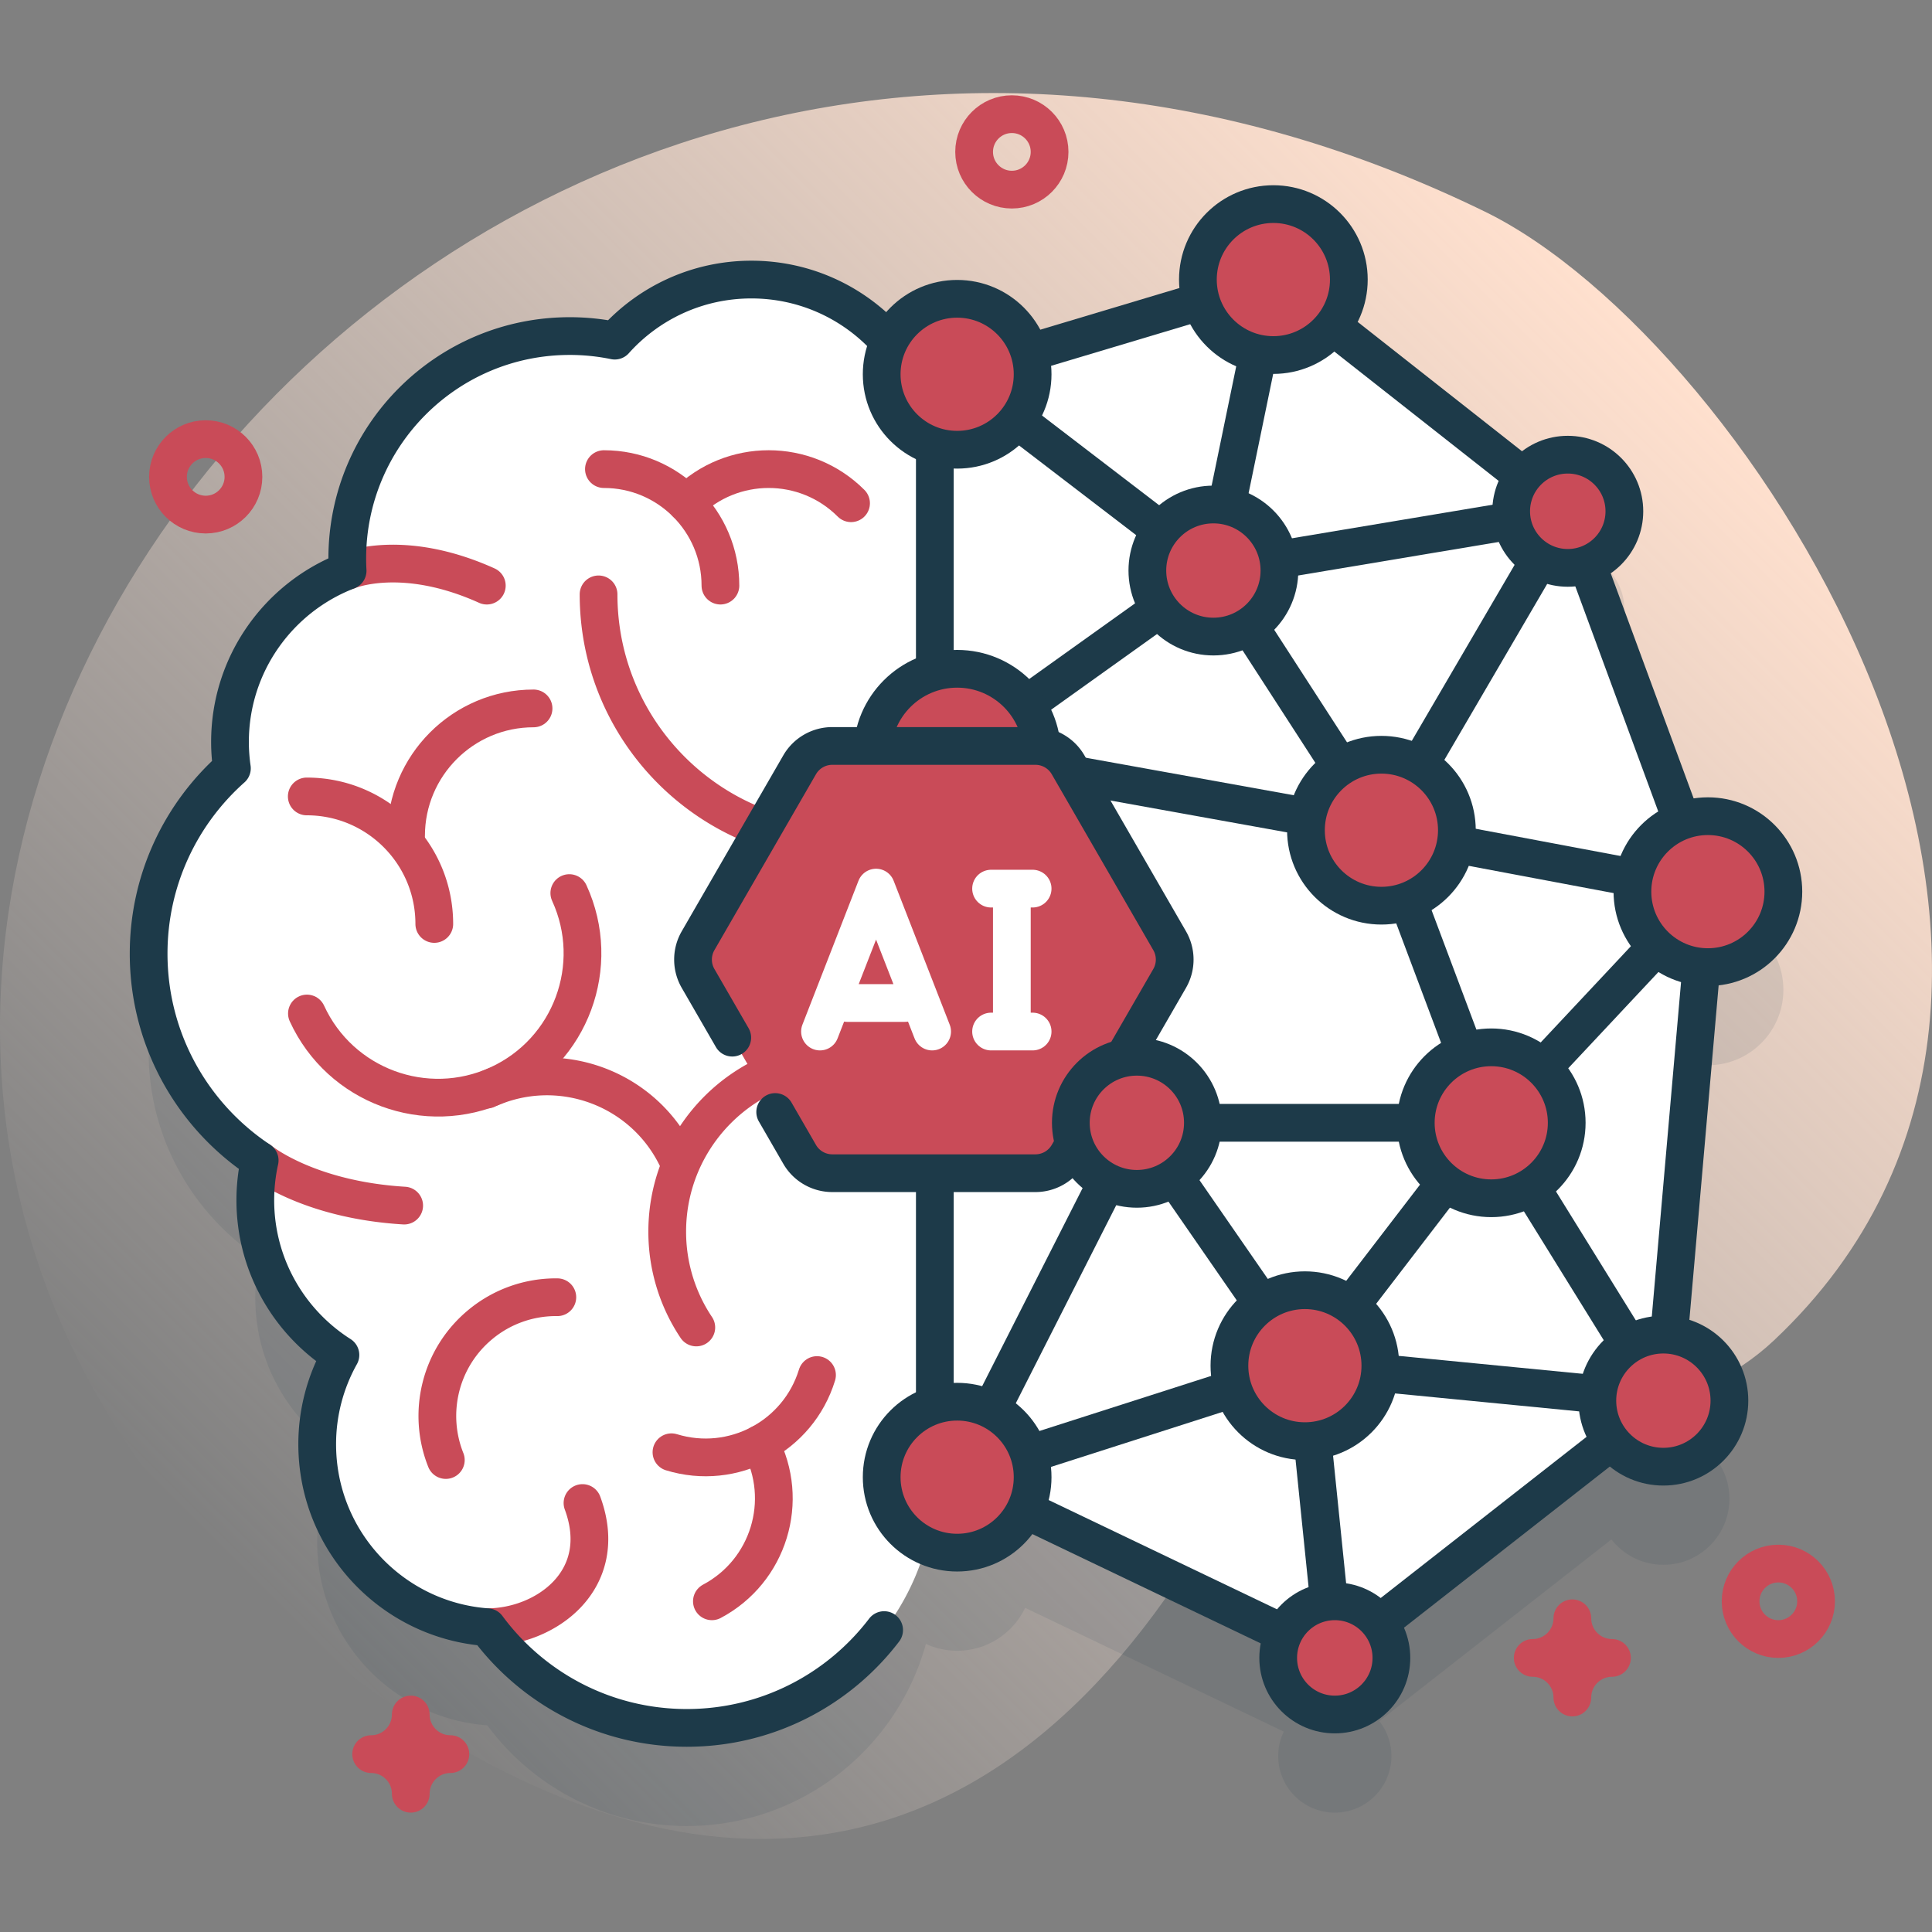
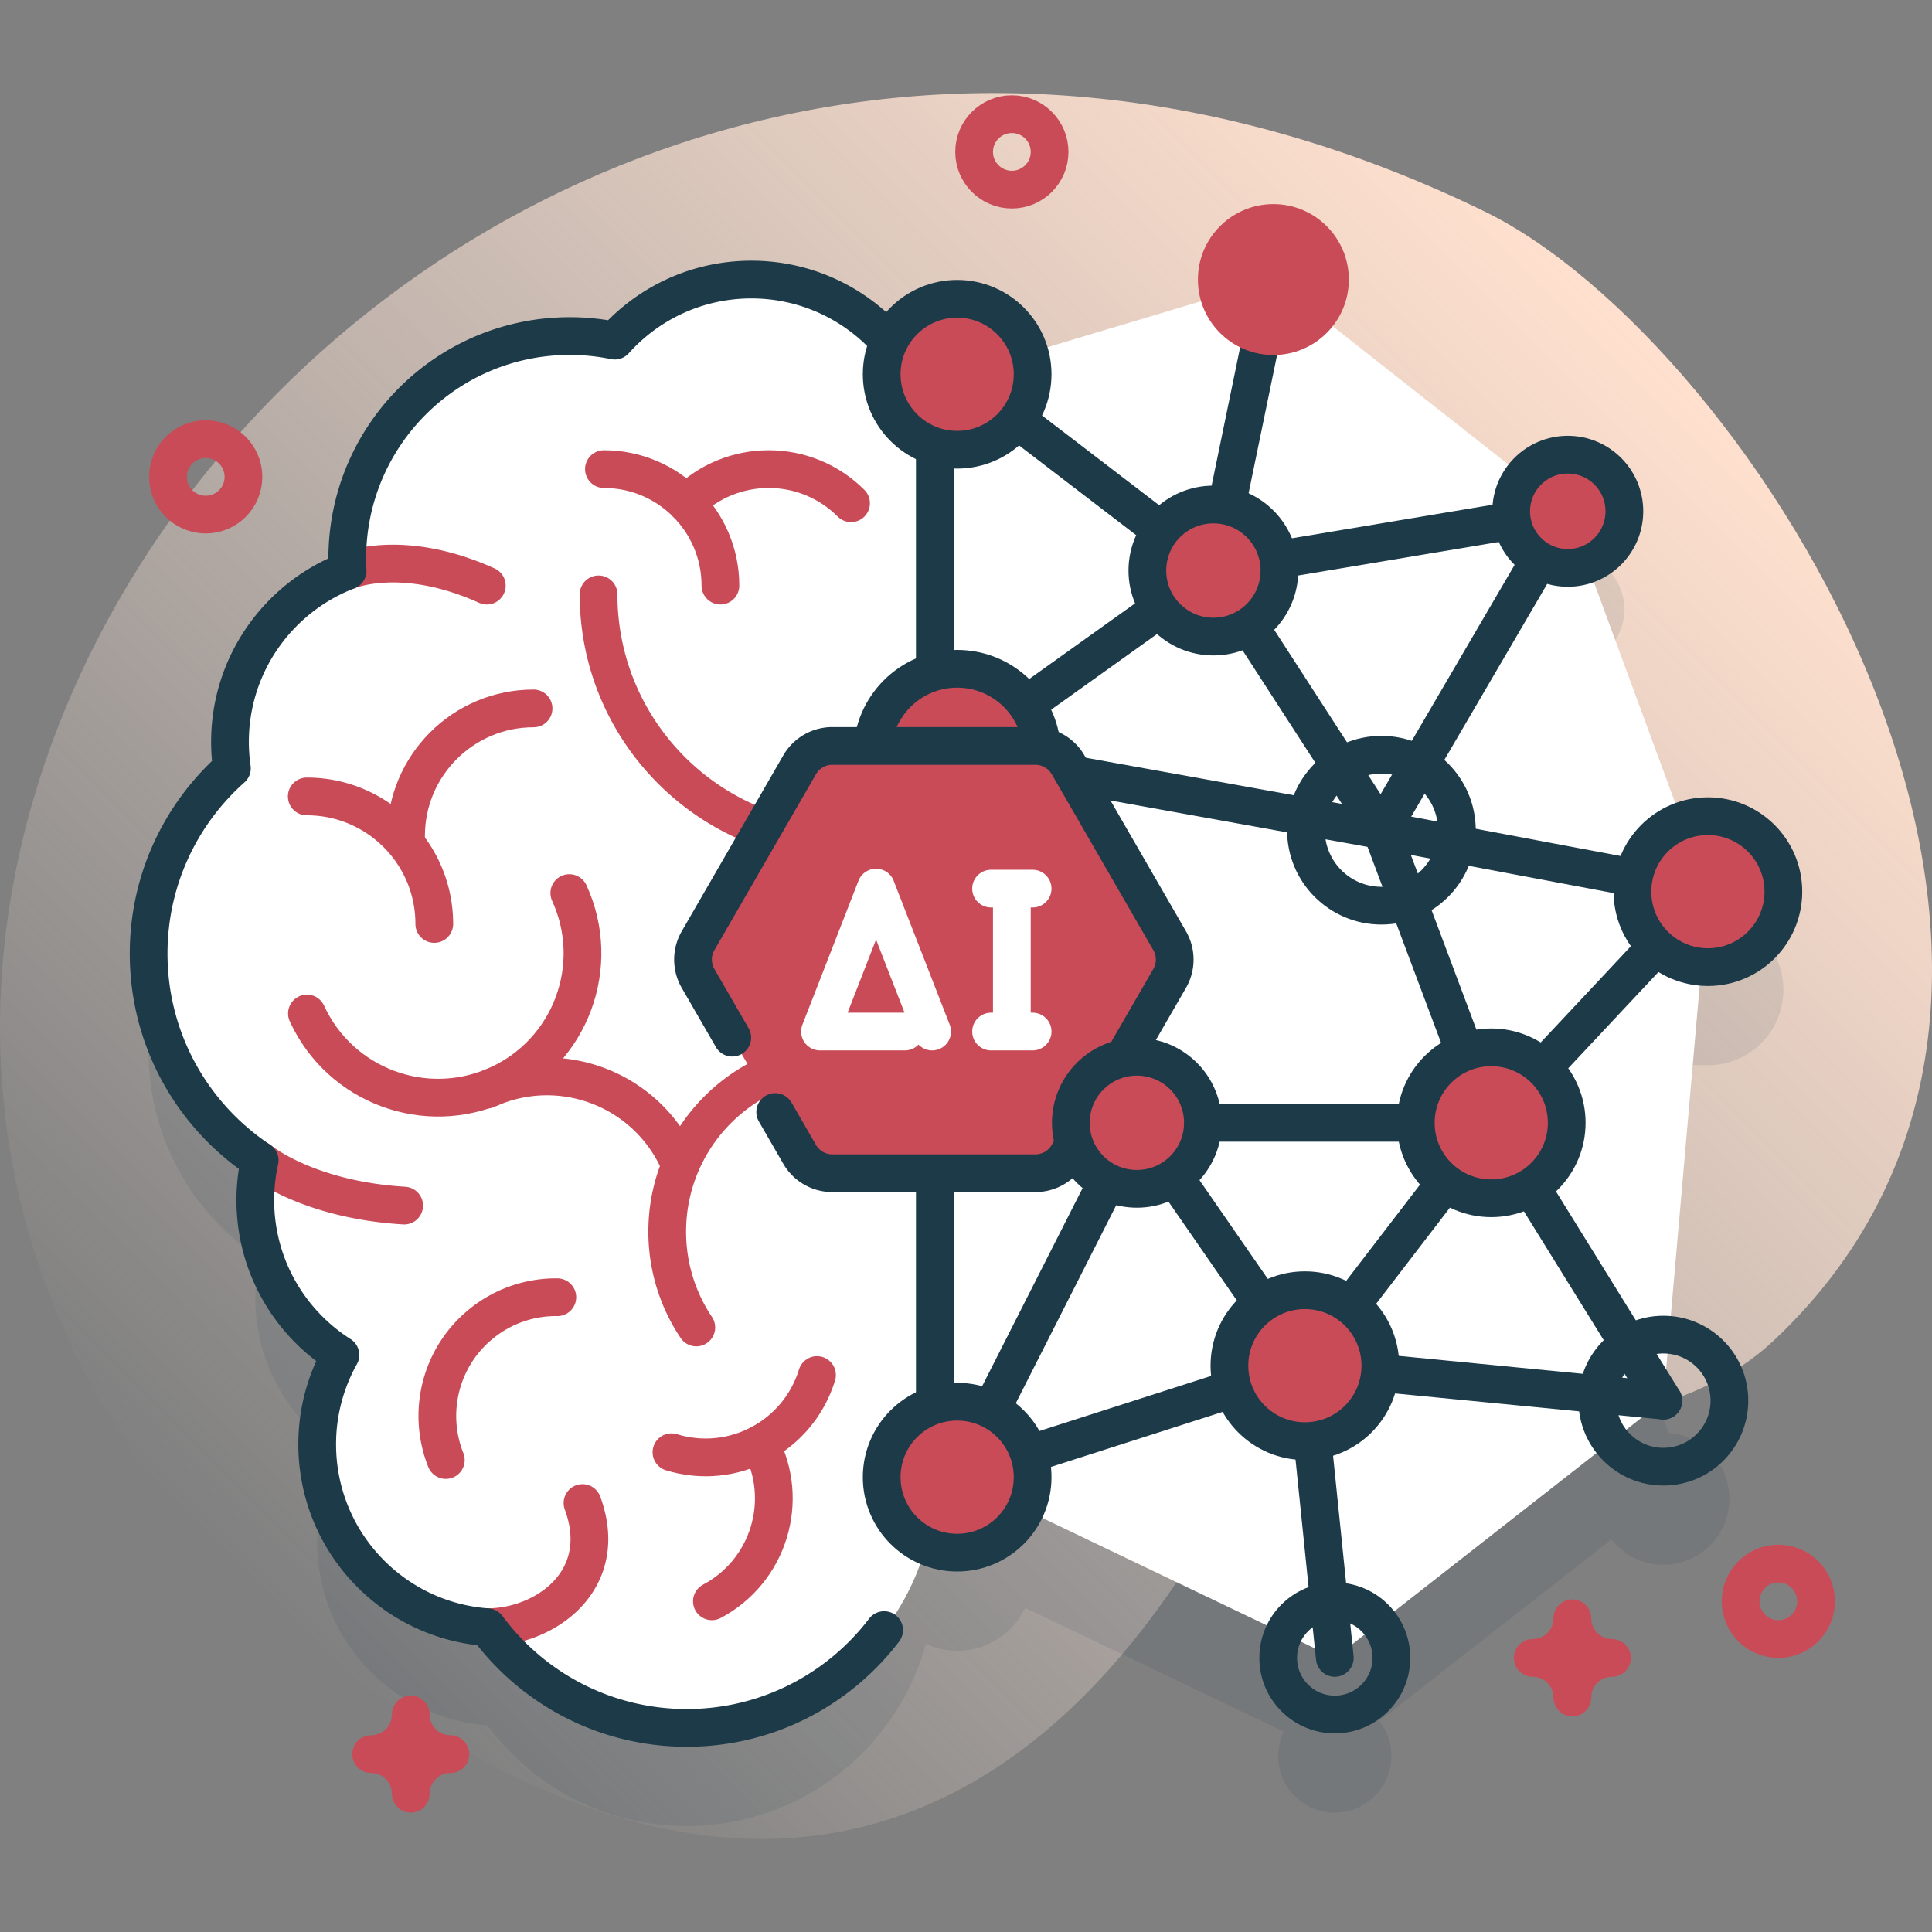
<svg xmlns="http://www.w3.org/2000/svg" width="512" height="512" x="0" y="0" viewBox="0 0 512 512" style="enable-background:new 0 0 512 512" xml:space="preserve" class="">
  <rect x="0" y="0" width="512" height="512" fill="#808080" stroke="none" />
  <g>
    <linearGradient id="a" x1="73.154" x2="424.428" y1="428.403" y2="77.129" gradientUnits="userSpaceOnUse">
      <stop offset="0" style="stop-color:#FFECE1;stop-opacity:0" stop-color="#ffece1;stop-opacity:0" />
      <stop offset="1" style="stop-color:#FFE0CE" stop-color="#ffe0ce" />
    </linearGradient>
    <path d="M393.451 56.054c-279-135.93-527.978 202.875-311.013 379.67 83.461 68.008 169.701 76.502 232.612-21.335 30.49-47.417 113.953-20.502 155.019-59.128 102.416-96.332-6.263-264.93-76.618-299.207z" style="fill:url(#a);" fill="" />
    <path d="M452.611 282.297c11.046 0 20-8.954 20-20s-8.954-20-20-20c-2.432 0-4.752.456-6.907 1.25l-25.048-67.991c5.727-2.111 9.819-7.602 9.819-14.062 0-8.284-6.716-15-15-15-4.782 0-9.031 2.245-11.778 5.73l-50.538-39.775-99.503 12.736-6.303 17.475c-2.978-23.995-23.426-42.571-48.227-42.571-14.385 0-27.306 6.253-36.207 16.183a59.264 59.264 0 0 0-11.936-1.21c-32.559 0-58.952 26.394-58.952 58.952 0 1.087.034 2.165.092 3.237-18.229 7.012-31.171 24.679-31.171 45.378 0 2.371.178 4.7.506 6.98-13.534 12.04-22.068 29.579-22.068 49.119 0 22.879 11.695 43.02 29.427 54.793a48.732 48.732 0 0 0-1.157 10.532c0 17.258 9.001 32.405 22.556 41.032a48.378 48.378 0 0 0-6.151 23.667c0 25.655 19.877 46.654 45.068 48.472 11.973 16.187 31.196 26.686 52.875 26.686 30.249 0 55.709-20.439 63.366-48.255a19.888 19.888 0 0 0 8.283 1.812c7.952 0 14.8-4.653 18.023-11.375l68.538 32.8a14.917 14.917 0 0 0-1.482 6.469c0 8.284 6.716 15 15 15 8.284 0 15-6.716 15-15 0-3.489-1.202-6.691-3.199-9.239l61.508-48.156c3.204 4.086 8.173 6.721 13.768 6.721 9.665 0 17.5-7.835 17.5-17.5 0-9.151-7.026-16.649-15.976-17.423l-3.532-8.577 8.027-88.978c.573.049 5.191.088 5.779.088z" style="opacity:0.1;" fill="#1d3a49" data-original="#e69874" class="" opacity="1" />
    <path d="m253.656 99.186 83.799-25.096 78.02 61.404 37.136 100.803-11.799 134.89-87.077 68.175-100.079-47.895-60.864-123.536z" style="" fill="#ffffff" data-original="#ffffff" class="" />
    <path d="m452.611 236.297-86.521-16.281-44.528-68.817 15.893-77.109M253.656 99.186l67.906 52.013M353.735 439.362l-7.925-77.442 95.002 9.267" style="stroke-width:10;stroke-linecap:round;stroke-linejoin:round;stroke-miterlimit:10;" fill="none" stroke="#1d3a49" stroke-width="10" stroke-linecap="round" stroke-linejoin="round" stroke-miterlimit="10" data-original="#e69874" opacity="1" />
    <path d="m345.81 361.92-92.154 29.547 47.626-93.913h93.913l-29.105-77.538 49.385-84.522-93.913 15.705-67.906 48.537 112.434 20.28" style="stroke-width:10;stroke-linecap:round;stroke-linejoin:round;stroke-miterlimit:10;" fill="none" stroke="#1d3a49" stroke-width="10" stroke-linecap="round" stroke-linejoin="round" stroke-miterlimit="10" data-original="#e69874" opacity="1" />
    <path d="M395.195 297.554 345.81 361.92l-44.528-64.366M452.611 236.297l-57.416 61.257 45.617 73.633" style="stroke-width:10;stroke-linecap:round;stroke-linejoin:round;stroke-miterlimit:10;" fill="none" stroke="#1d3a49" stroke-width="10" stroke-linecap="round" stroke-linejoin="round" stroke-miterlimit="10" data-original="#e69874" opacity="1" />
-     <path d="m253.656 99.186 83.799-25.096 78.02 61.404 37.136 100.803-11.799 134.89-87.077 68.175-100.079-47.895" style="stroke-width:10;stroke-linecap:round;stroke-linejoin:round;stroke-miterlimit:10;" fill="none" stroke="#1d3a49" stroke-width="10" stroke-linecap="round" stroke-linejoin="round" stroke-miterlimit="10" data-original="#e69874" opacity="1" />
    <path d="M199.125 74.09c-14.385 0-27.306 6.253-36.207 16.183a59.192 59.192 0 0 0-11.936-1.21c-32.559 0-58.953 26.394-58.953 58.952 0 1.087.034 2.165.092 3.237-18.229 7.012-31.171 24.679-31.171 45.378 0 2.371.178 4.7.506 6.98-13.534 12.04-22.068 29.579-22.068 49.119 0 22.879 11.695 43.02 29.427 54.793a48.732 48.732 0 0 0-1.157 10.532c0 17.258 9.001 32.405 22.556 41.032a48.378 48.378 0 0 0-6.151 23.667c0 25.655 19.877 46.654 45.068 48.472 11.973 16.187 31.196 26.686 52.875 26.686 36.304 0 65.734-29.43 65.734-65.734V122.704c0-26.849-21.765-48.614-48.615-48.614z" style="" fill="#ffffff" data-original="#ffffff" class="" />
    <path d="M129.131 431.224c15.332 0 32.823-12.383 25.238-32.906M68.816 307.521s12.525 10.413 38.292 11.972M92.122 151.252s14.294-6.258 36.886 3.941M158.626 157.516c0 36.399 29.507 65.906 65.906 65.906M222.532 280.686c-25.245 0-45.71 20.465-45.71 45.71a45.49 45.49 0 0 0 7.704 25.397M81.3 211.065c18.662 0 33.791 15.129 33.791 33.791" style="stroke-width:10;stroke-linecap:round;stroke-linejoin:round;stroke-miterlimit:10;" fill="none" stroke="#c94b58" stroke-width="10" stroke-linecap="round" stroke-linejoin="round" stroke-miterlimit="10" data-original="#ffbe98" opacity="1" />
    <path d="M141.398 187.737c-18.662 0-33.791 15.129-33.791 33.791M216.516 364.402c-5.001 16.301-22.27 25.461-38.571 20.46" style="stroke-width:10;stroke-linecap:round;stroke-linejoin:round;stroke-miterlimit:10;" fill="none" stroke="#c94b58" stroke-width="10" stroke-linecap="round" stroke-linejoin="round" stroke-miterlimit="10" data-original="#ffbe98" opacity="1" />
    <path d="M201.468 382.62c7.99 15.063 2.256 33.751-12.807 41.741M160.046 124.32c17.051 0 30.873 13.822 30.873 30.873" style="stroke-width:10;stroke-linecap:round;stroke-linejoin:round;stroke-miterlimit:10;" fill="none" stroke="#c94b58" stroke-width="10" stroke-linecap="round" stroke-linejoin="round" stroke-miterlimit="10" data-original="#ffbe98" opacity="1" />
    <path d="M181.876 133.362c12.057-12.057 31.605-12.057 43.662 0M150.873 236.675c8.812 19.201.391 41.91-18.81 50.723s-41.91.391-50.723-18.81" style="stroke-width:10;stroke-linecap:round;stroke-linejoin:round;stroke-miterlimit:10;" fill="none" stroke="#c94b58" stroke-width="10" stroke-linecap="round" stroke-linejoin="round" stroke-miterlimit="10" data-original="#ffbe98" opacity="1" />
    <path d="M129.008 288.759c19.201-8.812 41.91-.391 50.723 18.81M147.697 343.78a31.322 31.322 0 0 0-20.392 7.221c-10.799 8.937-14.098 23.568-9.159 35.919" style="stroke-width:10;stroke-linecap:round;stroke-linejoin:round;stroke-miterlimit:10;" fill="none" stroke="#c94b58" stroke-width="10" stroke-linecap="round" stroke-linejoin="round" stroke-miterlimit="10" data-original="#ffbe98" opacity="1" />
    <path d="M233.659 88.487c-8.81-8.891-21.029-14.398-34.534-14.398-14.385 0-27.306 6.253-36.207 16.183a59.264 59.264 0 0 0-11.936-1.21c-32.559 0-58.952 26.394-58.952 58.952 0 1.087.034 2.165.092 3.237-18.229 7.012-31.171 24.679-31.171 45.378 0 2.371.178 4.7.506 6.98-13.534 12.04-22.068 29.579-22.068 49.119 0 22.879 11.695 43.02 29.427 54.793a48.732 48.732 0 0 0-1.157 10.532c0 17.258 9.001 32.405 22.556 41.032a48.378 48.378 0 0 0-6.151 23.667c0 25.655 19.877 46.654 45.068 48.472 11.973 16.187 31.196 26.686 52.875 26.686 21.335 0 40.286-10.171 52.295-25.921M247.74 177.236v-56.532M247.74 371.467v-57.96" style="stroke-width:10;stroke-linecap:round;stroke-linejoin:round;stroke-miterlimit:10;" fill="none" stroke="#1d3a49" stroke-width="10" stroke-linecap="round" stroke-linejoin="round" stroke-miterlimit="10" data-original="#e69874" opacity="1" />
    <circle cx="253.656" cy="199.736" r="22.5" style="" fill="#c94b58" data-original="#ffbe98" class="" opacity="1" />
    <circle cx="253.656" cy="199.736" r="22.5" style="stroke-width:10;stroke-linecap:round;stroke-linejoin:round;stroke-miterlimit:10;" fill="none" stroke="#1d3a49" stroke-width="10" stroke-linecap="round" stroke-linejoin="round" stroke-miterlimit="10" data-original="#e69874" opacity="1" />
    <circle cx="253.656" cy="99.186" r="20" style="" fill="#c94b58" data-original="#ffbe98" class="" opacity="1" />
    <circle cx="253.656" cy="99.186" r="20" style="stroke-width:10;stroke-linecap:round;stroke-linejoin:round;stroke-miterlimit:10;" fill="none" stroke="#1d3a49" stroke-width="10" stroke-linecap="round" stroke-linejoin="round" stroke-miterlimit="10" data-original="#e69874" opacity="1" />
    <circle cx="253.656" cy="391.467" r="20" style="" fill="#c94b58" data-original="#ffbe98" class="" opacity="1" />
    <circle cx="253.656" cy="391.467" r="20" style="stroke-width:10;stroke-linecap:round;stroke-linejoin:round;stroke-miterlimit:10;" fill="none" stroke="#1d3a49" stroke-width="10" stroke-linecap="round" stroke-linejoin="round" stroke-miterlimit="10" data-original="#e69874" opacity="1" />
-     <circle cx="353.735" cy="439.362" r="15" style="" fill="#c94b58" data-original="#ffbe98" class="" opacity="1" />
    <circle cx="353.735" cy="439.362" r="15" style="stroke-width:10;stroke-linecap:round;stroke-linejoin:round;stroke-miterlimit:10;" fill="none" stroke="#1d3a49" stroke-width="10" stroke-linecap="round" stroke-linejoin="round" stroke-miterlimit="10" data-original="#e69874" opacity="1" />
    <circle cx="321.562" cy="151.199" r="17.5" style="" fill="#c94b58" data-original="#ffbe98" class="" opacity="1" />
    <circle cx="321.562" cy="151.199" r="17.5" style="stroke-width:10;stroke-linecap:round;stroke-linejoin:round;stroke-miterlimit:10;" fill="none" stroke="#1d3a49" stroke-width="10" stroke-linecap="round" stroke-linejoin="round" stroke-miterlimit="10" data-original="#e69874" opacity="1" />
    <circle cx="337.455" cy="74.09" r="20" style="" fill="#c94b58" data-original="#ffbe98" class="" opacity="1" />
-     <circle cx="337.455" cy="74.09" r="20" style="stroke-width:10;stroke-linecap:round;stroke-linejoin:round;stroke-miterlimit:10;" fill="none" stroke="#1d3a49" stroke-width="10" stroke-linecap="round" stroke-linejoin="round" stroke-miterlimit="10" data-original="#e69874" opacity="1" />
    <circle cx="415.475" cy="135.494" r="15" style="" fill="#c94b58" data-original="#ffbe98" class="" opacity="1" />
    <circle cx="415.475" cy="135.494" r="15" style="stroke-width:10;stroke-linecap:round;stroke-linejoin:round;stroke-miterlimit:10;" fill="none" stroke="#1d3a49" stroke-width="10" stroke-linecap="round" stroke-linejoin="round" stroke-miterlimit="10" data-original="#e69874" opacity="1" />
-     <circle cx="366.09" cy="220.016" r="20" style="" fill="#c94b58" data-original="#ffbe98" class="" opacity="1" />
    <circle cx="366.09" cy="220.016" r="20" style="stroke-width:10;stroke-linecap:round;stroke-linejoin:round;stroke-miterlimit:10;" fill="none" stroke="#1d3a49" stroke-width="10" stroke-linecap="round" stroke-linejoin="round" stroke-miterlimit="10" data-original="#e69874" opacity="1" />
    <circle cx="452.611" cy="236.297" r="20" style="" fill="#c94b58" data-original="#ffbe98" class="" opacity="1" />
    <circle cx="452.611" cy="236.297" r="20" style="stroke-width:10;stroke-linecap:round;stroke-linejoin:round;stroke-miterlimit:10;" fill="none" stroke="#1d3a49" stroke-width="10" stroke-linecap="round" stroke-linejoin="round" stroke-miterlimit="10" data-original="#e69874" opacity="1" />
    <circle cx="395.195" cy="297.554" r="20" style="" fill="#c94b58" data-original="#ffbe98" class="" opacity="1" />
    <circle cx="395.195" cy="297.554" r="20" style="stroke-width:10;stroke-linecap:round;stroke-linejoin:round;stroke-miterlimit:10;" fill="none" stroke="#1d3a49" stroke-width="10" stroke-linecap="round" stroke-linejoin="round" stroke-miterlimit="10" data-original="#e69874" opacity="1" />
-     <circle cx="440.812" cy="371.187" r="17.5" style="" fill="#c94b58" data-original="#ffbe98" class="" opacity="1" />
    <circle cx="440.812" cy="371.187" r="17.5" style="stroke-width:10;stroke-linecap:round;stroke-linejoin:round;stroke-miterlimit:10;" fill="none" stroke="#1d3a49" stroke-width="10" stroke-linecap="round" stroke-linejoin="round" stroke-miterlimit="10" data-original="#e69874" opacity="1" />
    <circle cx="345.81" cy="361.92" r="20" style="" fill="#c94b58" data-original="#ffbe98" class="" opacity="1" />
    <circle cx="345.81" cy="361.92" r="20" style="stroke-width:10;stroke-linecap:round;stroke-linejoin:round;stroke-miterlimit:10;" fill="none" stroke="#1d3a49" stroke-width="10" stroke-linecap="round" stroke-linejoin="round" stroke-miterlimit="10" data-original="#e69874" opacity="1" />
    <path d="M274.393 197.683h-53.824a9.999 9.999 0 0 0-8.66 5l-26.912 46.613a10.002 10.002 0 0 0 0 10l26.912 46.613a10 10 0 0 0 8.66 5h53.824a9.999 9.999 0 0 0 8.66-5l26.912-46.613a10.002 10.002 0 0 0 0-10l-26.912-46.613a9.999 9.999 0 0 0-8.66-5z" style="" fill="#c94b58" data-original="#ffbe98" class="" opacity="1" />
    <path d="m205.435 294.697 6.474 11.213a10 10 0 0 0 8.66 5h53.825a9.999 9.999 0 0 0 8.66-5l26.912-46.613a10.002 10.002 0 0 0 0-10l-26.912-46.613a10 10 0 0 0-8.66-5h-53.825a9.999 9.999 0 0 0-8.66 5l-26.912 46.613a10.002 10.002 0 0 0 0 10l9.058 15.689" style="stroke-width:10;stroke-linecap:round;stroke-linejoin:round;stroke-miterlimit:10;" fill="none" stroke="#1d3a49" stroke-width="10" stroke-linecap="round" stroke-linejoin="round" stroke-miterlimit="10" data-original="#e69874" opacity="1" />
-     <path d="m247.026 273.37-14.86-38.147-14.859 38.147M224.532 265.808H239.8M262.645 235.496h11.011M262.645 273.37h11.011M268.151 235.496v37.874" style="stroke-width:10;stroke-linecap:round;stroke-linejoin:round;stroke-miterlimit:10;" fill="none" stroke="#ffffff" stroke-width="10" stroke-linecap="round" stroke-linejoin="round" stroke-miterlimit="10" data-original="#ffffff" />
+     <path d="m247.026 273.37-14.86-38.147-14.859 38.147H239.8M262.645 235.496h11.011M262.645 273.37h11.011M268.151 235.496v37.874" style="stroke-width:10;stroke-linecap:round;stroke-linejoin:round;stroke-miterlimit:10;" fill="none" stroke="#ffffff" stroke-width="10" stroke-linecap="round" stroke-linejoin="round" stroke-miterlimit="10" data-original="#ffffff" />
    <circle cx="301.282" cy="297.554" r="17.5" style="" fill="#c94b58" data-original="#ffbe98" class="" opacity="1" />
    <circle cx="301.282" cy="297.554" r="17.5" style="stroke-width:10;stroke-linecap:round;stroke-linejoin:round;stroke-miterlimit:10;" fill="none" stroke="#1d3a49" stroke-width="10" stroke-linecap="round" stroke-linejoin="round" stroke-miterlimit="10" data-original="#e69874" opacity="1" />
    <circle cx="268.151" cy="40.254" r="10" style="stroke-width:10;stroke-linecap:round;stroke-linejoin:round;stroke-miterlimit:10;" fill="none" stroke="#c94b58" stroke-width="10" stroke-linecap="round" stroke-linejoin="round" stroke-miterlimit="10" data-original="#ffbe98" opacity="1" />
    <circle cx="471.277" cy="424.362" r="10" style="stroke-width:10;stroke-linecap:round;stroke-linejoin:round;stroke-miterlimit:10;" fill="none" stroke="#c94b58" stroke-width="10" stroke-linecap="round" stroke-linejoin="round" stroke-miterlimit="10" data-original="#ffbe98" opacity="1" />
    <circle cx="54.517" cy="126.373" r="10" style="stroke-width:10;stroke-linecap:round;stroke-linejoin:round;stroke-miterlimit:10;" fill="none" stroke="#c94b58" stroke-width="10" stroke-linecap="round" stroke-linejoin="round" stroke-miterlimit="10" data-original="#ffbe98" opacity="1" />
    <path d="M416.688 428.862c0 5.799-4.701 10.5-10.5 10.5 5.799 0 10.5 4.701 10.5 10.5 0-5.799 4.701-10.5 10.5-10.5-5.799 0-10.5-4.702-10.5-10.5zM108.858 454.362c0 5.799-4.701 10.5-10.5 10.5 5.799 0 10.5 4.701 10.5 10.5 0-5.799 4.701-10.5 10.5-10.5-5.799 0-10.5-4.701-10.5-10.5z" style="stroke-width:10;stroke-linecap:round;stroke-linejoin:round;stroke-miterlimit:10;" fill="none" stroke="#c94b58" stroke-width="10" stroke-linecap="round" stroke-linejoin="round" stroke-miterlimit="10" data-original="#ffbe98" opacity="1" />
  </g>
</svg>